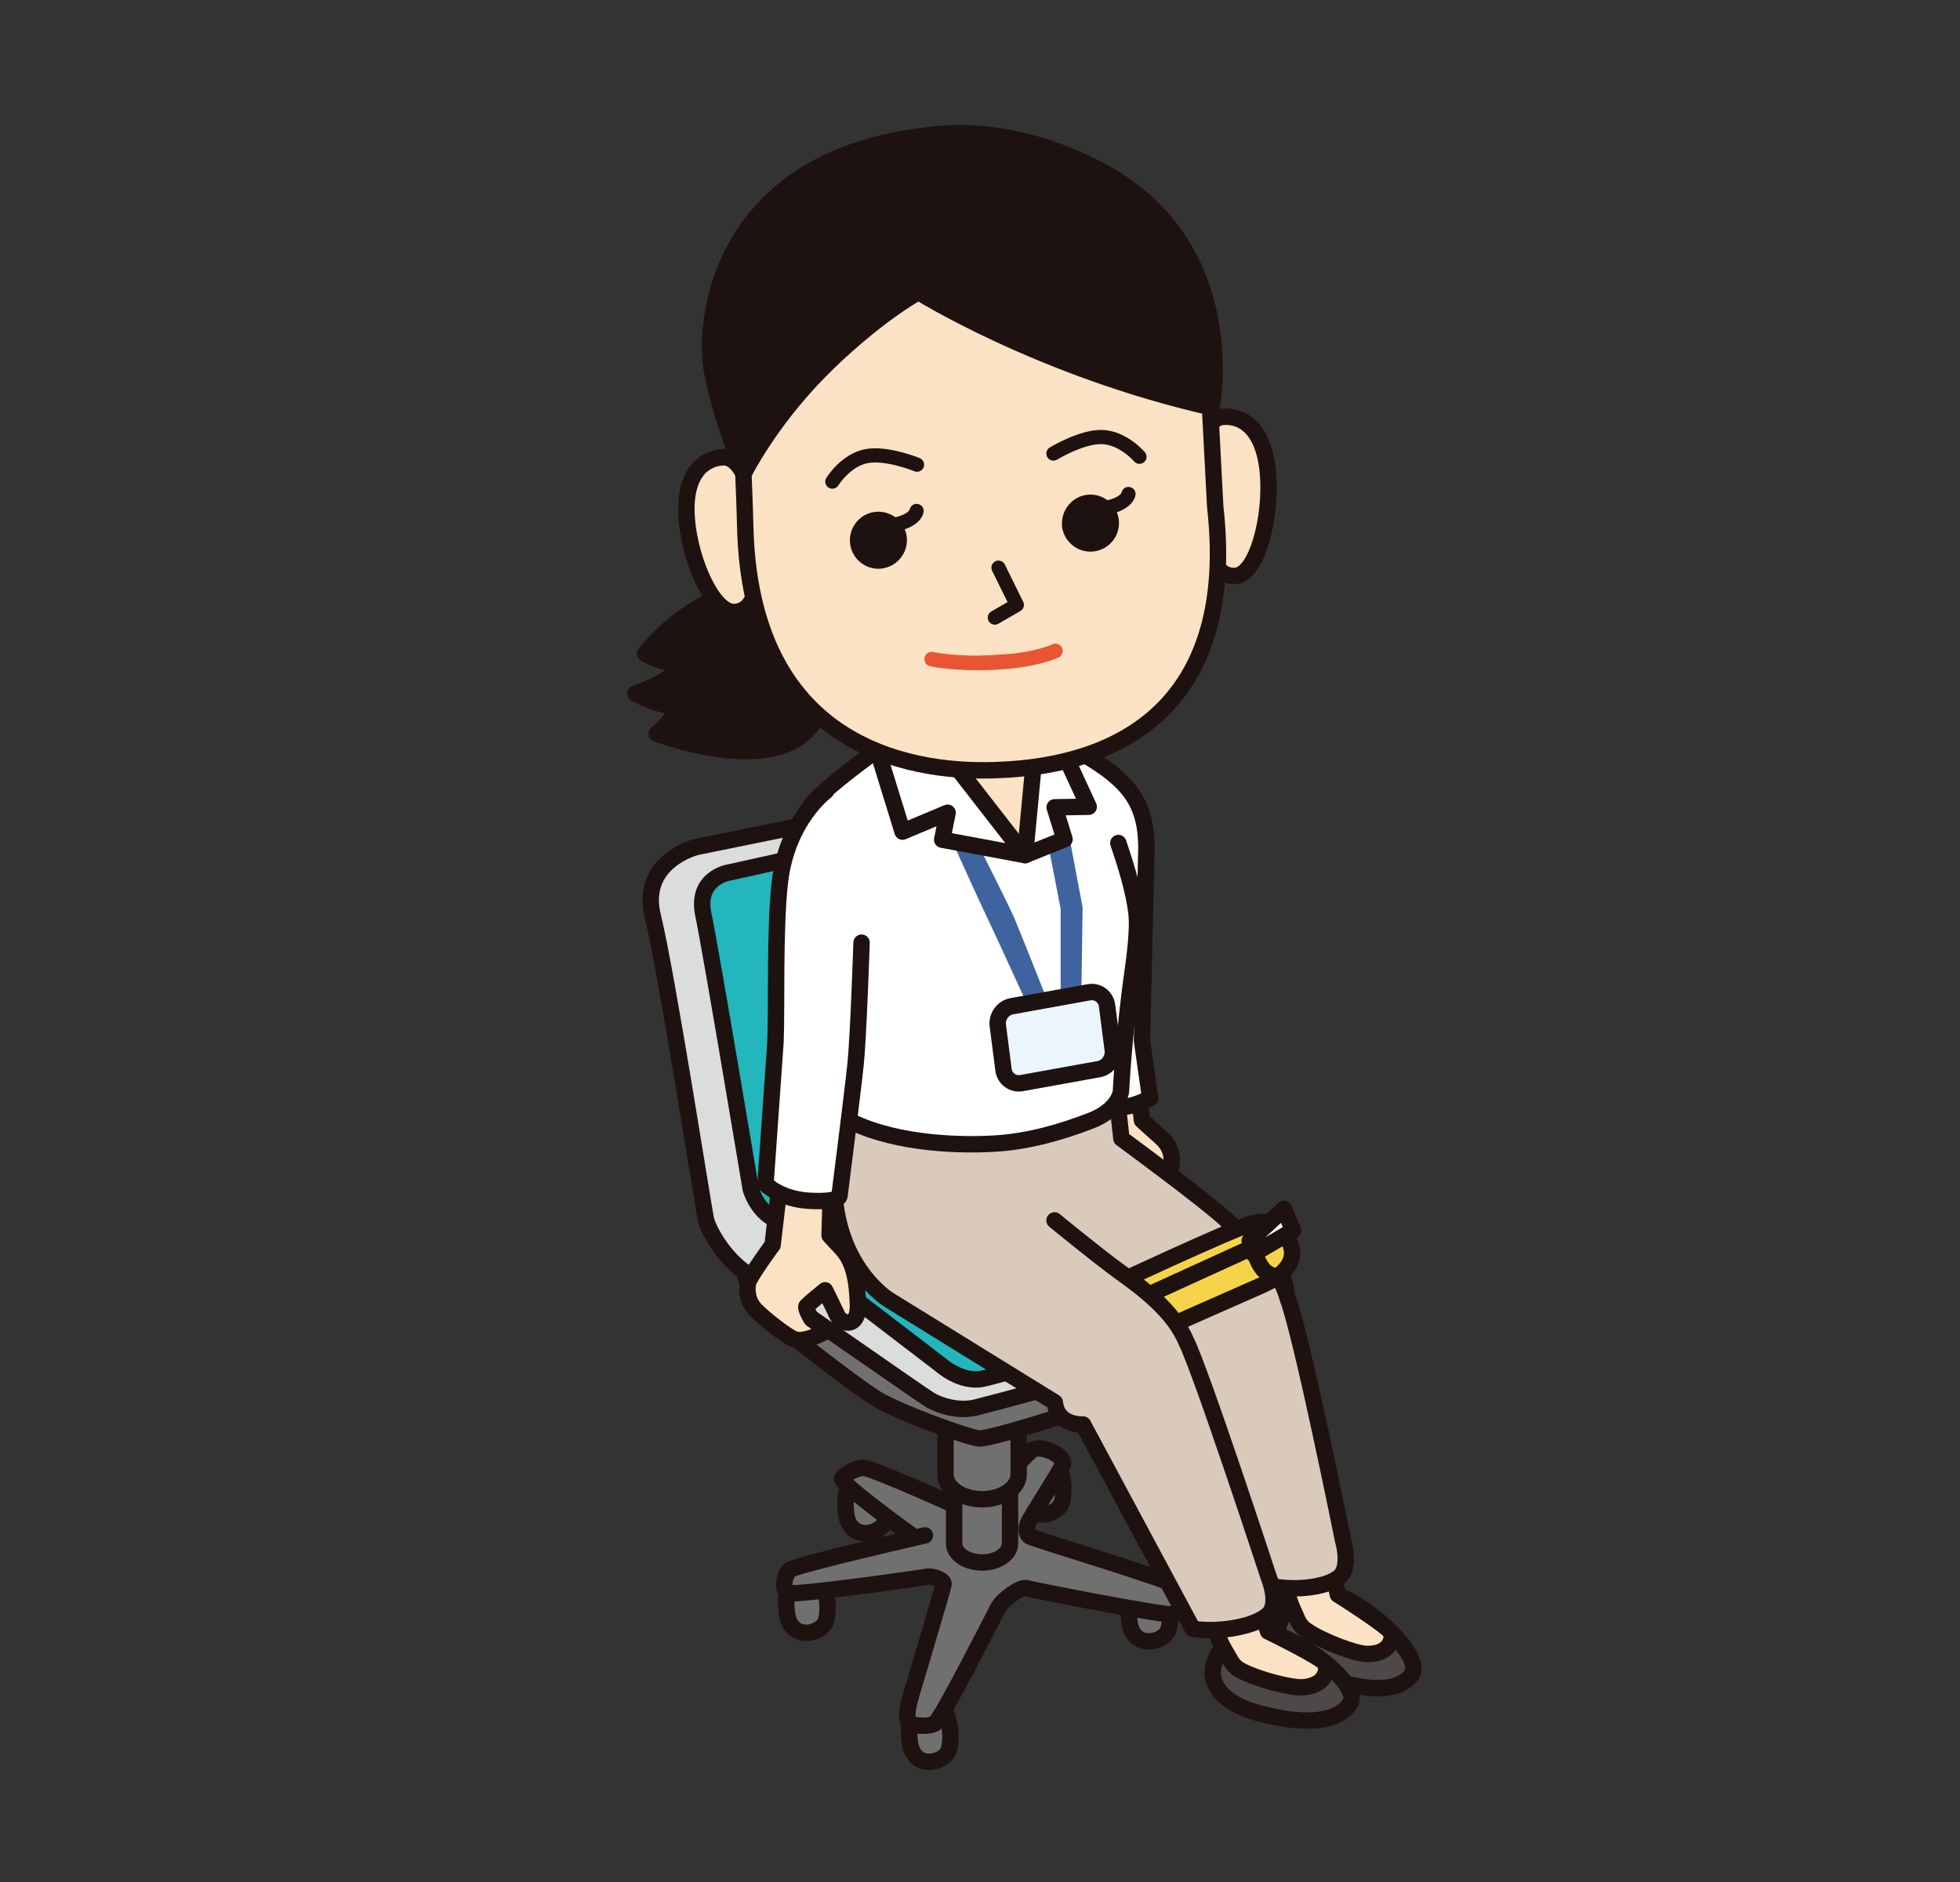
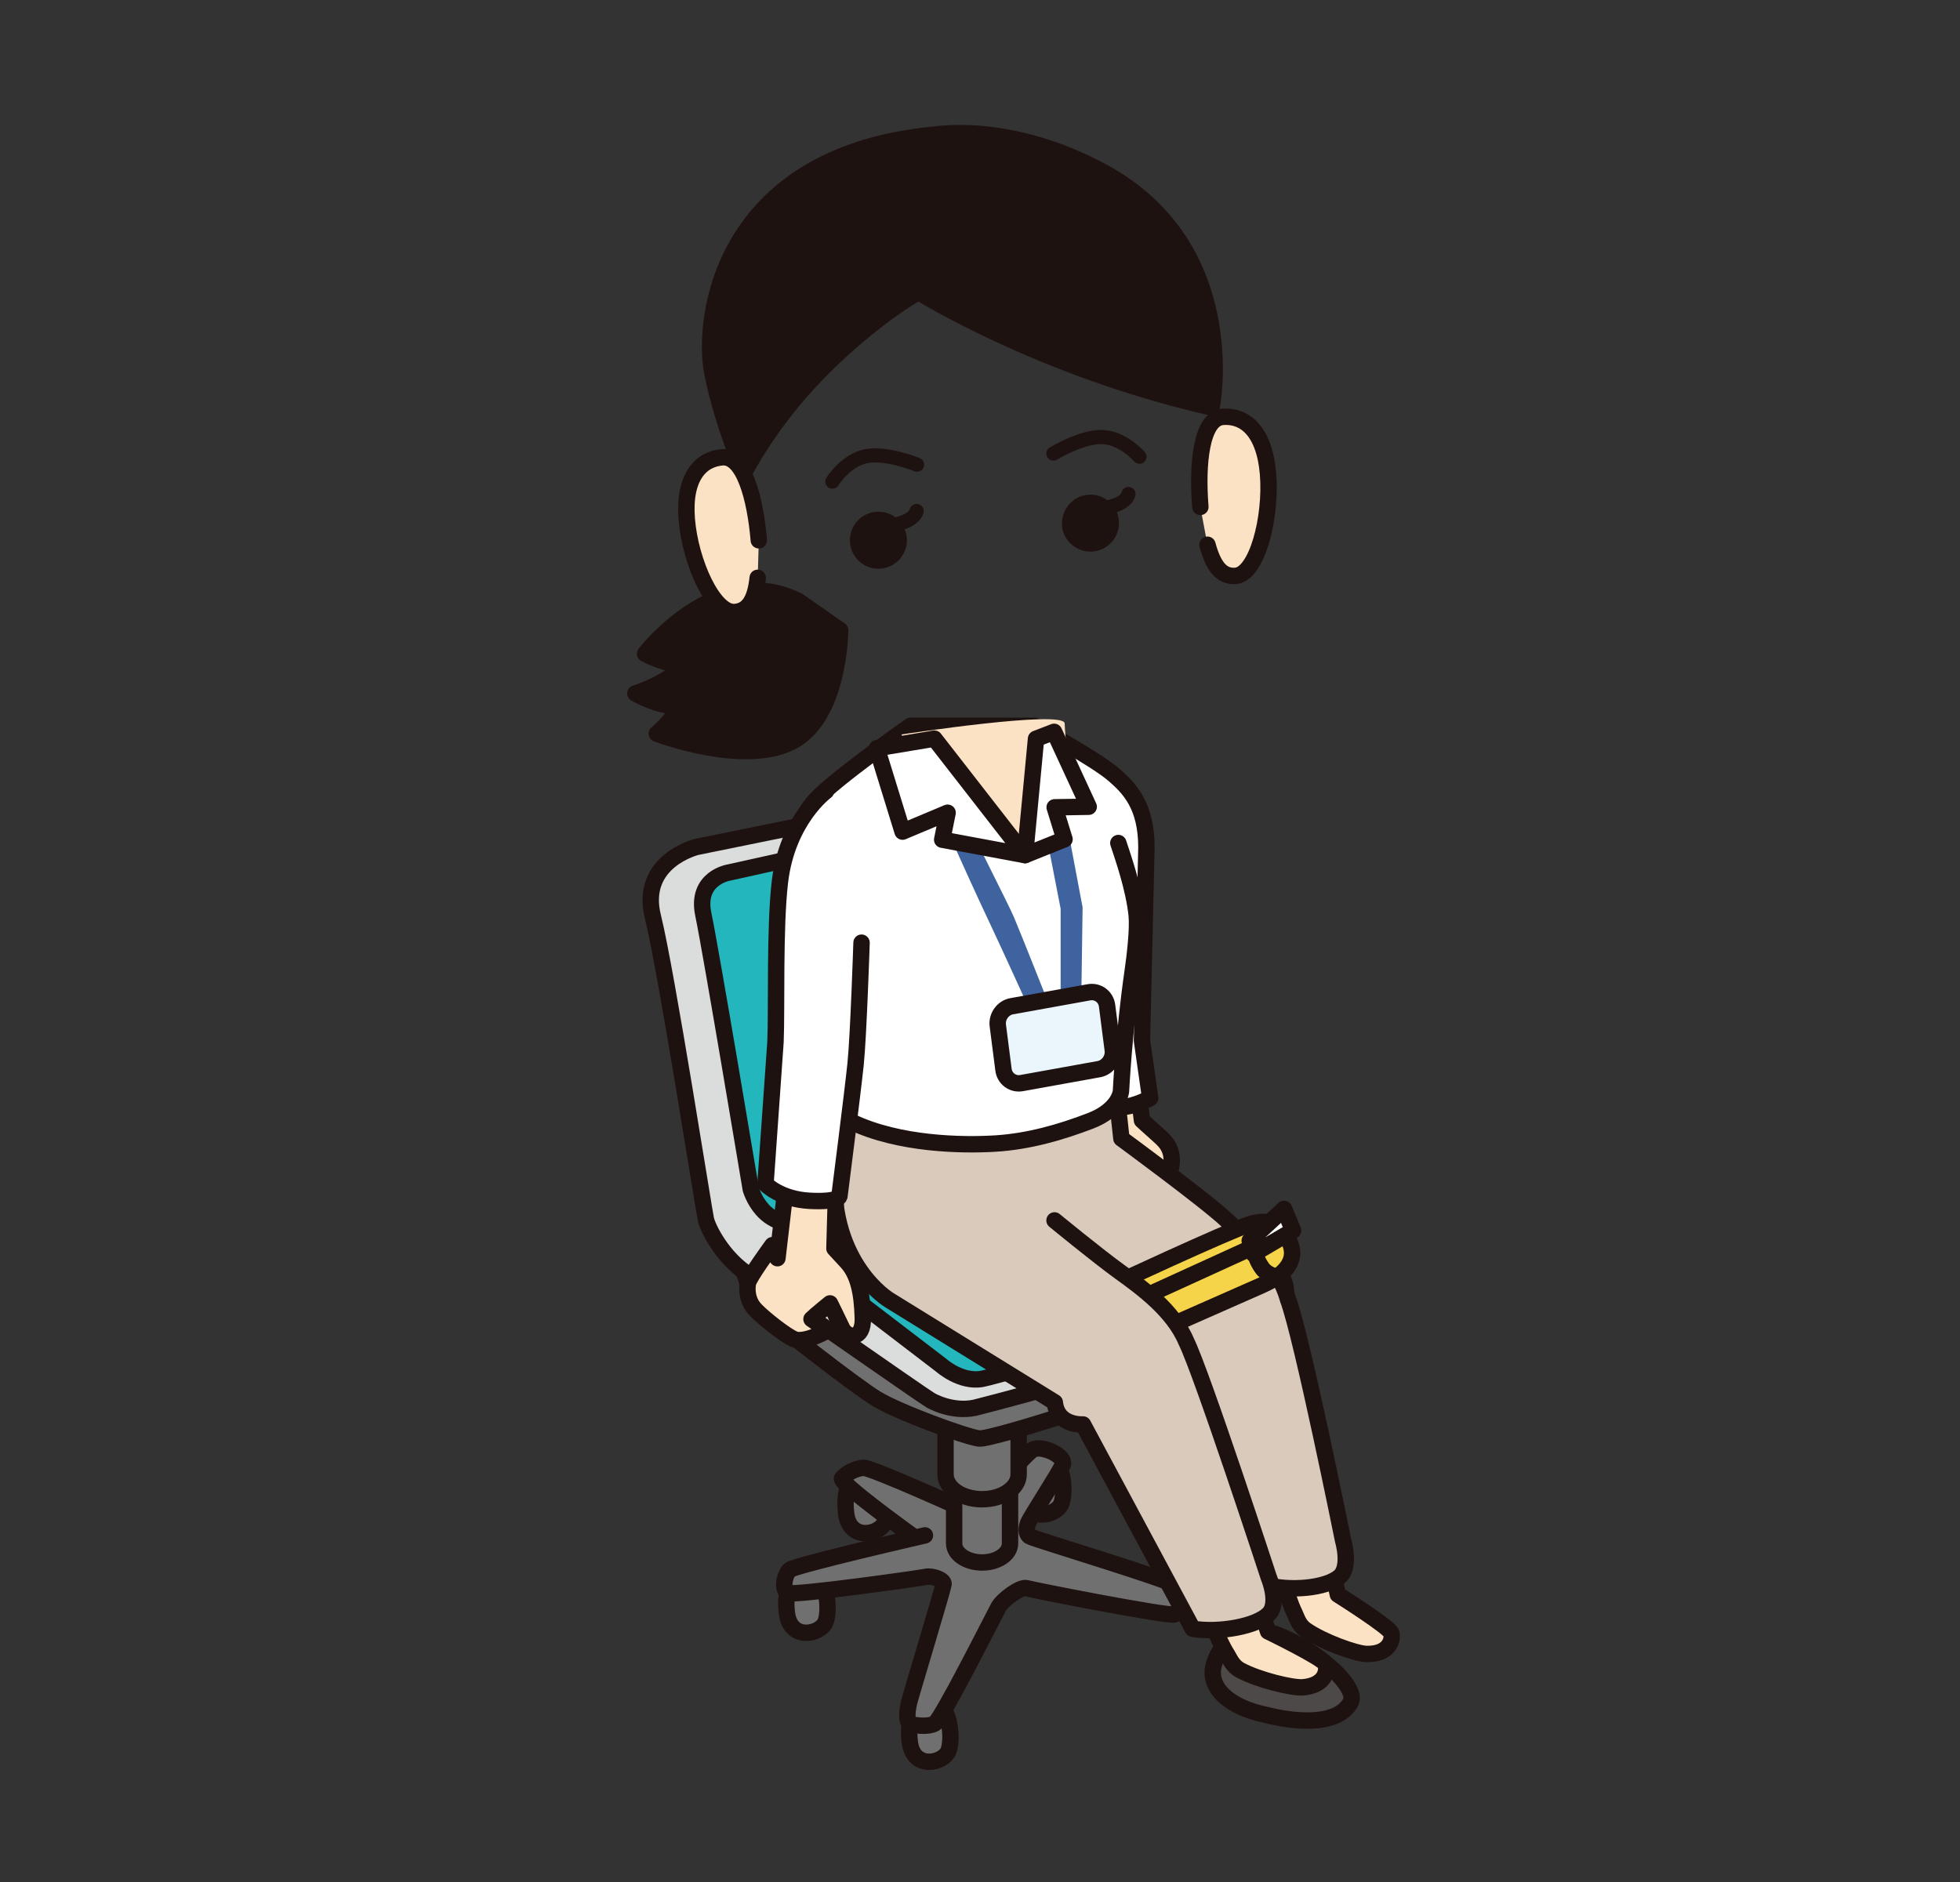
<svg xmlns="http://www.w3.org/2000/svg" id="_レイヤー_2" viewBox="0 0 140.98 135.41">
  <rect x="0" y="0" width="140.98" height="135.41" fill="#333333" stroke="none" />
  <defs>
    <style>.cls-1,.cls-2,.cls-3{fill:#fce2c4;}.cls-4{fill:#1e1210;}.cls-5,.cls-6,.cls-7,.cls-8,.cls-9,.cls-10,.cls-11,.cls-12,.cls-2,.cls-13,.cls-14,.cls-15,.cls-3,.cls-16,.cls-17,.cls-18{stroke-linecap:round;stroke-linejoin:round;}.cls-5,.cls-6,.cls-7,.cls-8,.cls-9,.cls-10,.cls-11,.cls-12,.cls-2,.cls-13,.cls-14,.cls-3,.cls-16,.cls-17,.cls-18{stroke:#1e1210;}.cls-5,.cls-7,.cls-8,.cls-9,.cls-10,.cls-12,.cls-2{stroke-width:1.18px;}.cls-5,.cls-17{fill:#1e1210;}.cls-6{fill:#dacabc;}.cls-6,.cls-13,.cls-14,.cls-3,.cls-16,.cls-18{stroke-width:1.18px;}.cls-19{fill:#3f639e;}.cls-20,.cls-12,.cls-14{fill:#fff;}.cls-7{fill:#23b6bc;}.cls-21,.cls-8,.cls-11,.cls-13{fill:none;}.cls-9{fill:#dbdcdc;}.cls-10,.cls-22{fill:#717071;}.cls-11{stroke-width:1.02px;}.cls-15{fill:#e95532;stroke:#e95532;stroke-width:1.05px;}.cls-16{fill:#f6d44a;}.cls-17{stroke-width:1.25px;}.cls-18{fill:#4c4948;}.cls-23{fill:#eaf5fc;}.cls-24{clip-path:url(#clippath);}</style>
    <clipPath id="clippath">
      <rect class="cls-21" width="140.98" height="135.41" />
    </clipPath>
  </defs>
  <g id="_レイヤー_1-2">
    <g class="cls-24">
      <path class="cls-10" d="M57.27,113.04s-.92,1-.67,3.01c.25,2.02,2.39,1.54,2.77.66s.2-4.29-2.11-3.67Z" />
      <path class="cls-10" d="M61.53,105.87s-.92,1-.67,3.01c.25,2.02,2.39,1.54,2.77.66.38-.88.2-4.29-2.11-3.67Z" />
      <path class="cls-10" d="M66.11,122.32s-.92,1-.67,3.01c.25,2.02,2.39,1.54,2.77.66.38-.88.2-4.29-2.11-3.67Z" />
-       <path class="cls-10" d="M81.91,113.66s-.92,1-.67,3.01c.25,2.02,2.39,1.54,2.77.66s.2-4.29-2.11-3.67Z" />
      <path class="cls-10" d="M74.23,104.53s-.92,1-.67,3.01c.25,2.02,2.39,1.54,2.77.66s.2-4.29-2.11-3.67Z" />
      <path class="cls-10" d="M66.53,110.46s-9.38,2.15-9.74,2.49-.59,1.47-.09,1.66c.5.19,9.49-1.07,9.91-1.17.42-.09,1.3.2,1.26.53s-2.37,8.05-2.48,8.51c-.18.79-.17,1.39.05,1.52s1.3.27,1.79,0,4.23-7.72,4.59-8.38c.28-.52,1.59-1.5,2.03-1.36s10.12,2.03,10.62,1.89c.49-.13.58-1.64.18-2.05s-10.26-3.37-10.57-3.56-.26-.63-.12-.99,2.16-3.47,2.47-4.14c.31-.67-1.58-1.52-2.19-1.09-.61.43-4.28,4.55-4.28,4.55,0,0-7.25-3.3-7.85-3.27s-1.27.43-1.54.75,5.15,4.21,5.15,4.21" />
      <path class="cls-22" d="M68.63,98.57v12.47c0,.76.9,1.37,2.01,1.37s2.01-.61,2.01-1.37v-12.47h-4.02Z" />
      <path class="cls-8" d="M68.63,98.57v12.47c0,.76.9,1.37,2.01,1.37s2.01-.61,2.01-1.37v-12.47h-4.02Z" />
      <path class="cls-22" d="M68.01,89.77v16.3c0,.99,1.18,1.79,2.63,1.79s2.63-.8,2.63-1.79v-16.3h-5.26Z" />
      <path class="cls-8" d="M68.01,89.77v16.3c0,.99,1.18,1.79,2.63,1.79s2.63-.8,2.63-1.79v-16.3h-5.26Z" />
      <path class="cls-10" d="M87.47,95.08s-2.31,3.26-3.05,3.89c-.74.63-13.04,4.63-13.99,4.52s-5.79-1.89-7.36-2.84c-1.58-.95-7.47-5.58-8.42-6.42-.95-.84-3.05-9.99-3.05-9.99l35.87,10.83Z" />
      <path class="cls-9" d="M90.79,90.21c2.92,2.46,1.46,4.07.23,4.53s-11.22,3.84-15.22,5c-2.99.86-5.69,1.54-5.69,1.54-1.69.35-3.18-.54-3.18-.54-.72-.43-11.6-8.06-13-8.97-2.01-1.29-3.01-3.44-3.15-4.01s-2.83-17.83-3.82-21.81c-1-4.01,3.15-5.02,3.15-5.02l20-4.07s3.91-.94,5.01,3.63c1.02,4.25,3.11,18.51,3.11,18.51,0,0,.26,1.45,2.8,3.45,2.92,2.31,9.76,7.76,9.76,7.76Z" />
      <path class="cls-7" d="M69.29,59.03l-16.85,3.74s-2.41.37-1.85,3.02c.56,2.66,3.41,19.75,3.41,19.75,0,0,.84,3.08,3.92,2.38s16.51-4.86,16.51-4.86c0,0,2.41-.49,1.82-4.89-.86-6.44-2.89-17.31-2.89-17.31,0,0-.56-2.38-4.06-1.82Z" />
      <path class="cls-7" d="M57.35,90.3l10.35,7.92s1.4,1.26,2.94.98c1.54-.28,19.36-5.65,19.92-6.07s.67-.91-.49-1.81c-1.42-1.09-11.66-8.19-11.66-8.19,0,0-1.08-.81-3.26-.22-4.1,1.12-17.24,5-17.24,5,0,0-1.82.98-.56,2.38Z" />
      <path class="cls-2" d="M81.92,78.8l.22,1.8s.73.67,1.24,1.12,1.24,1.18.73,2.75c-.51,1.57-1.74,1.69-1.74,1.69l-3.71-1.01-.17-4.44,3.43-1.91Z" />
-       <path class="cls-18" d="M93.77,114.72s-1.2.67-1.71,1.99c-.6,1.58.79,3.15,3.42,3.99,0,0,4.56,1.83,6.06-.22,1.16-1.57-5.63-7.44-7.77-5.77Z" />
      <path class="cls-3" d="M91.85,112.14s.69,2.75,1.26,3.89c.17.35.29.88.83,1.25,1.2.83,3.56,1.69,4.35,1.71,1.64.04,1.91-1.02,1.79-1.49-.11-.43-3.85-2.78-3.85-2.78,0,0-.25-1.22-.64-2.45-.62-1.91-3.74-.13-3.74-.13Z" />
      <path class="cls-18" d="M88.78,117.63s-1.12.8-1.48,2.17c-.43,1.63,1.13,3.05,3.83,3.59,0,0,4.73,1.32,6-.88.98-1.69-6.4-6.78-8.35-4.89Z" />
      <path class="cls-3" d="M86.58,115.27s.98,2.66,1.67,3.73c.21.33.38.84.96,1.16,1.28.69,3.72,1.29,4.51,1.23,1.63-.14,1.79-1.22,1.62-1.67-.15-.42-4.13-2.35-4.13-2.35,0,0-.38-1.19-.91-2.36-.82-1.83-3.73.27-3.73.27Z" />
      <path class="cls-6" d="M71.62,89.78l11.93,7.37.81,1.36c-.34,2.83,1.81,1.51,1.81,1.51l4.8,13.98c1.81.51,4.43.27,5.39-.57.81-.71.25-2.59.25-2.59,0,0-2.96-14.69-3.97-17.37-.69-2.49-2.7-4.07-4.41-5.69-1.45-1.38-7.57-5.87-7.57-5.87l-.3-2.76s.09-1.2-7.4-.24c-5.56.71-11.16-1.89-12.48,1.08-.61,1.38-.61,5.31-.2,7.07" />
      <path class="cls-16" d="M82.34,96.18s6.31-2.78,8.41-3.71c2.1-.93,2.58-2.12,1.91-3.31-.63-1.11-1.34-1.53-2.82-1.07-1.48.47-9.98,4.41-10.77,4.8s-2.08,1.2-1.18,3.11c.67,1.42,1.98,1.17,4.45.18Z" />
      <path class="cls-13" d="M91.74,91.83s-.64-.13-.97-.62c-.33-.48-.62-1.05-.36-1.62l-9.38,4.28" />
      <polygon class="cls-14" points="93.01 88.53 90.16 90.21 89.89 89.26 92.36 86.97 93.01 88.53" />
      <path class="cls-6" d="M75.85,87.8s3.09,2.54,4.71,3.71c1.55,1.12,3.84,2.78,4.77,5.01h0c1.1,2.2,5.93,16.96,5.93,16.96,0,0,.76,1.81.03,2.6-.86.94-3.64,1.41-5.5,1.1l-7.89-14.7s-1.85.13-2.03-1.59l-11.93-7.37s-4.26-2.57-3.93-9.27" />
-       <path class="cls-2" d="M55.56,89.58s-1.68,2.29-1.76,2.73c-.09.45-.07,1.3.56,1.94.63.65,2.18,1.86,2.77,2.1.78.31,2.41-.64,2.41-.64l-1.17-.81s-.49-.8-.35-.94c.29-.29,1.33-1.13,1.33-1.13,0,0,.53,1.07.87,1.79s1.54.91,1.49-.73c-.05-1.82-.32-3.16-1.18-4.08l-.86-.93.18-6.45-3.41-.29-.87,7.44Z" />
+       <path class="cls-2" d="M55.56,89.58s-1.68,2.29-1.76,2.73c-.09.45-.07,1.3.56,1.94.63.65,2.18,1.86,2.77,2.1.78.31,2.41-.64,2.41-.64l-1.17-.81c.29-.29,1.33-1.13,1.33-1.13,0,0,.53,1.07.87,1.79s1.54.91,1.49-.73c-.05-1.82-.32-3.16-1.18-4.08l-.86-.93.18-6.45-3.41-.29-.87,7.44Z" />
      <path class="cls-20" d="M82.44,62.25c-.15,2.28-.17,3.06-.53,6.4-.64,5.87.74,10.23.74,10.23l-2.82,1.2-1.52.76c-2.5.76-5.45,1.7-10.89,1.41-5.61-.3-6.32-1.55-6.32-1.55-.75-.32-1.92-1.77-1.92-1.77,0,0,.13-.86-.09-1.93-.21-1.07-2.03-9.5-2.46-11.53s.53-6.3,2.03-7.9c1.49-1.6,6.83-5.34,6.83-5.34h8.97s4.27,2.35,5.55,3.42c1.28,1.07,2.46,2.61,2.57,5.07" />
      <path class="cls-8" d="M58.55,82.43s.75-4.38.53-5.44c-.21-1.07-2.03-9.5-2.46-11.53s.53-6.3,2.03-7.9c1.49-1.6,6.83-5.34,6.83-5.34h8.97s4.27,2.35,5.55,3.42c1.28,1.07,2.46,2.35,2.46,5.34l-.32,13.88.59,4.14s-1.14.63-1.99.63" />
      <path class="cls-8" d="M80.44,60.65c.35,1.06,1.12,3.26,1.32,5.18.1.99-.12,2.9-.29,4.07-.63,4.36-.84,8.6-.84,8.6,0,0-.09,1.33-2.2,2.14-2.11.81-4.42,1.48-6.82,1.63s-6.94.07-10.34-1.55" />
      <path class="cls-12" d="M59.41,56.92s-2.78,2.03-3.31,6.51c-.39,3.31-.22,9.12-.32,11.53l-.72,10.22s1.04,1.1,3.18,1.21c2.14.11,2.14-.34,2.14-.34,0,0,.95-7.46,1.16-9.48s.43-8.75.43-8.75" />
      <path class="cls-1" d="M66,55.29s3.24,6.38,7.72,6.18c2.23-.1,2.19-1.52,2.6-2.79.82-2.51.26-5.78.26-6.63,0-1.01-11.74.79-11.74.79l1.16,2.45Z" />
      <path class="cls-19" d="M68.6,60.76s1.58,3.53,2.66,5.8c.7,1.47,2.86,6.22,2.86,6.22l1.38-.39s-2.07-5.23-2.57-6.41c-.31-.75-3.81-7.68-3.81-7.68" />
      <polyline class="cls-19" points="75.9 54.82 77.87 65.28 77.77 72.28 76.29 72.28 76.29 65.38 74.22 54.72" />
      <path class="cls-23" d="M80.04,75.54c.08.64-.37,1.27-1.01,1.38l-5.54,1c-.64.12-1.23-.32-1.31-.96l-.41-3.19c-.08-.64.37-1.27,1.01-1.38l5.54-1c.64-.12,1.23.32,1.31.96l.41,3.19Z" />
      <path class="cls-8" d="M80.04,75.54c.08.64-.37,1.27-1.01,1.38l-5.54,1c-.64.12-1.23-.32-1.31-.96l-.41-3.19c-.08-.64.37-1.27,1.01-1.38l5.54-1c.64-.12,1.23.32,1.31.96l.41,3.19Z" />
      <polygon class="cls-12" points="63.07 53.83 64.92 59.83 68.16 58.47 67.77 60.41 73.73 61.52 67.21 53.14 63.07 53.83" />
      <polygon class="cls-12" points="75.82 52.65 78.31 58.04 75.86 58.08 76.57 60.38 73.73 61.52 74.52 53.15 75.82 52.65" />
      <path class="cls-5" d="M57.44,43.25l2.99,2.09s-.01,6.29-3.53,8.05c-3.52,1.75-9.66-.61-9.66-.61,0,0,1.1-.89,1.63-1.98-1.45.09-3.17-.91-3.17-.91,0,0,2.58-.82,3.42-2.07-1.44-.05-2.72-.79-2.72-.79,0,0,5.19-6.76,11.04-3.78Z" />
      <path class="cls-2" d="M54.58,38.87c-.26-3.08-1.09-6.1-2.63-5.97-1.53.12-2.8,1.4-2.55,4.47.25,3.07,1.92,6.78,3.45,6.66.97-.07,1.48-.85,1.65-2.46" />
      <path class="cls-2" d="M86.34,36.47c-.25-3.16.08-6.36,1.61-6.48,1.54-.12,3,.96,3.26,4.12.25,3.16-.8,7.19-2.33,7.32-.97.08-1.59-.62-2.03-2.24" />
-       <path class="cls-2" d="M53.6,37.81c.35,15.73,11.57,17.79,17.87,17.6,10.74-.31,17.39-6.11,15.94-18.94l-.6-11.46c-1.16-10.96-9.83-7.56-17.01-8.08-18.81-1.35-16.43,10.13-16.2,20.87Z" />
      <path class="cls-17" d="M67.12,9.73c-15.32,1.5-16.61,13.33-15.84,17.12.74,3.67,2.24,7.09,2.24,7.09,0,0,1.76-3.51,5.23-7.08,2.16-2.23,5.05-4.61,7.32-5.89,0,0,8.76,5.5,21.05,8.3,0,0,2.24-11.4-7.79-16.86-6.77-3.69-12.21-2.67-12.21-2.67Z" />
-       <polyline class="cls-11" points="71.82 40.84 73.14 43.52 71.56 44.43" />
-       <path class="cls-15" d="M67.02,47.42s1.69.39,4.6.24c2.91-.15,4.29-.83,4.29-.83" />
      <path class="cls-11" d="M75.77,32.63s1.99-1.21,3.45-1.19c1.55.02,2.74,1.42,2.74,1.42" />
      <path class="cls-11" d="M65.96,33.43s-2.15-.88-3.6-.62c-1.53.27-2.49,1.84-2.49,1.84" />
      <path class="cls-4" d="M76.38,37.8c.1,1.13,1.09,1.97,2.22,1.88h0c1.13-.1,1.97-1.08,1.88-2.21h0c-.09-1.13-1.08-1.97-2.21-1.88h0c-1.12.09-1.96,1.08-1.88,2.21h0Z" />
      <path class="cls-4" d="M61.14,39.04c.09,1.12,1.08,1.97,2.21,1.87h0c1.13-.1,1.96-1.08,1.88-2.21h0c-.1-1.13-1.08-1.97-2.21-1.88h0c-1.13.09-1.97,1.08-1.88,2.21h0Z" />
      <path class="cls-11" d="M65.93,36.76s-.08.73-1.72,1.01" />
      <path class="cls-11" d="M81.17,35.54s-.08.73-1.72,1.01" />
    </g>
  </g>
</svg>